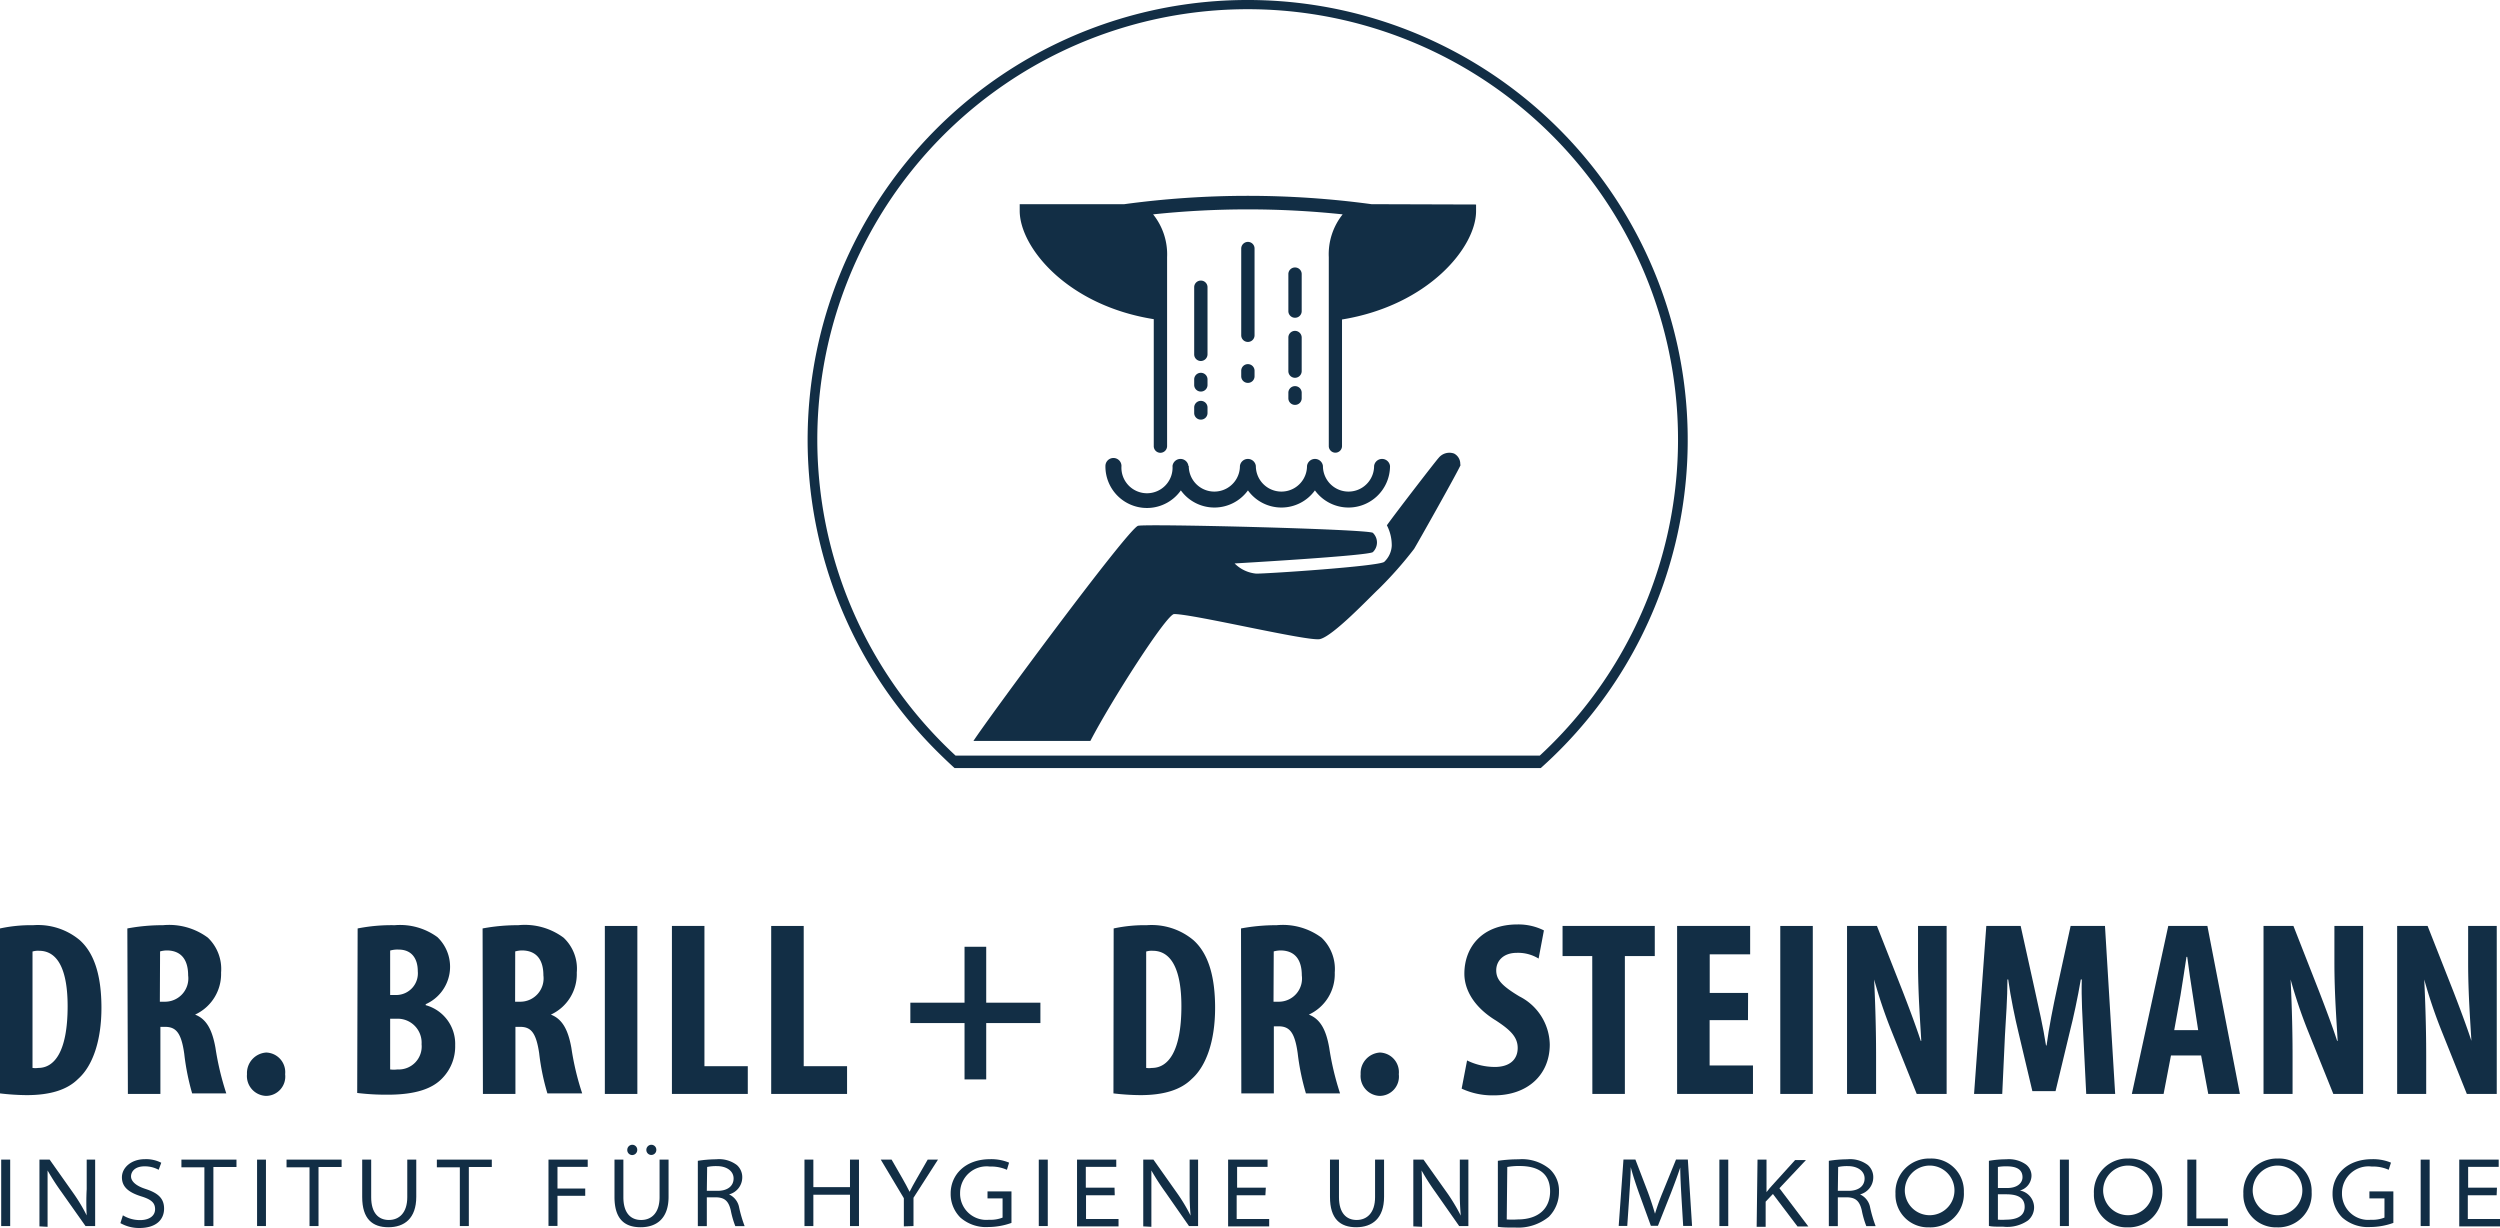
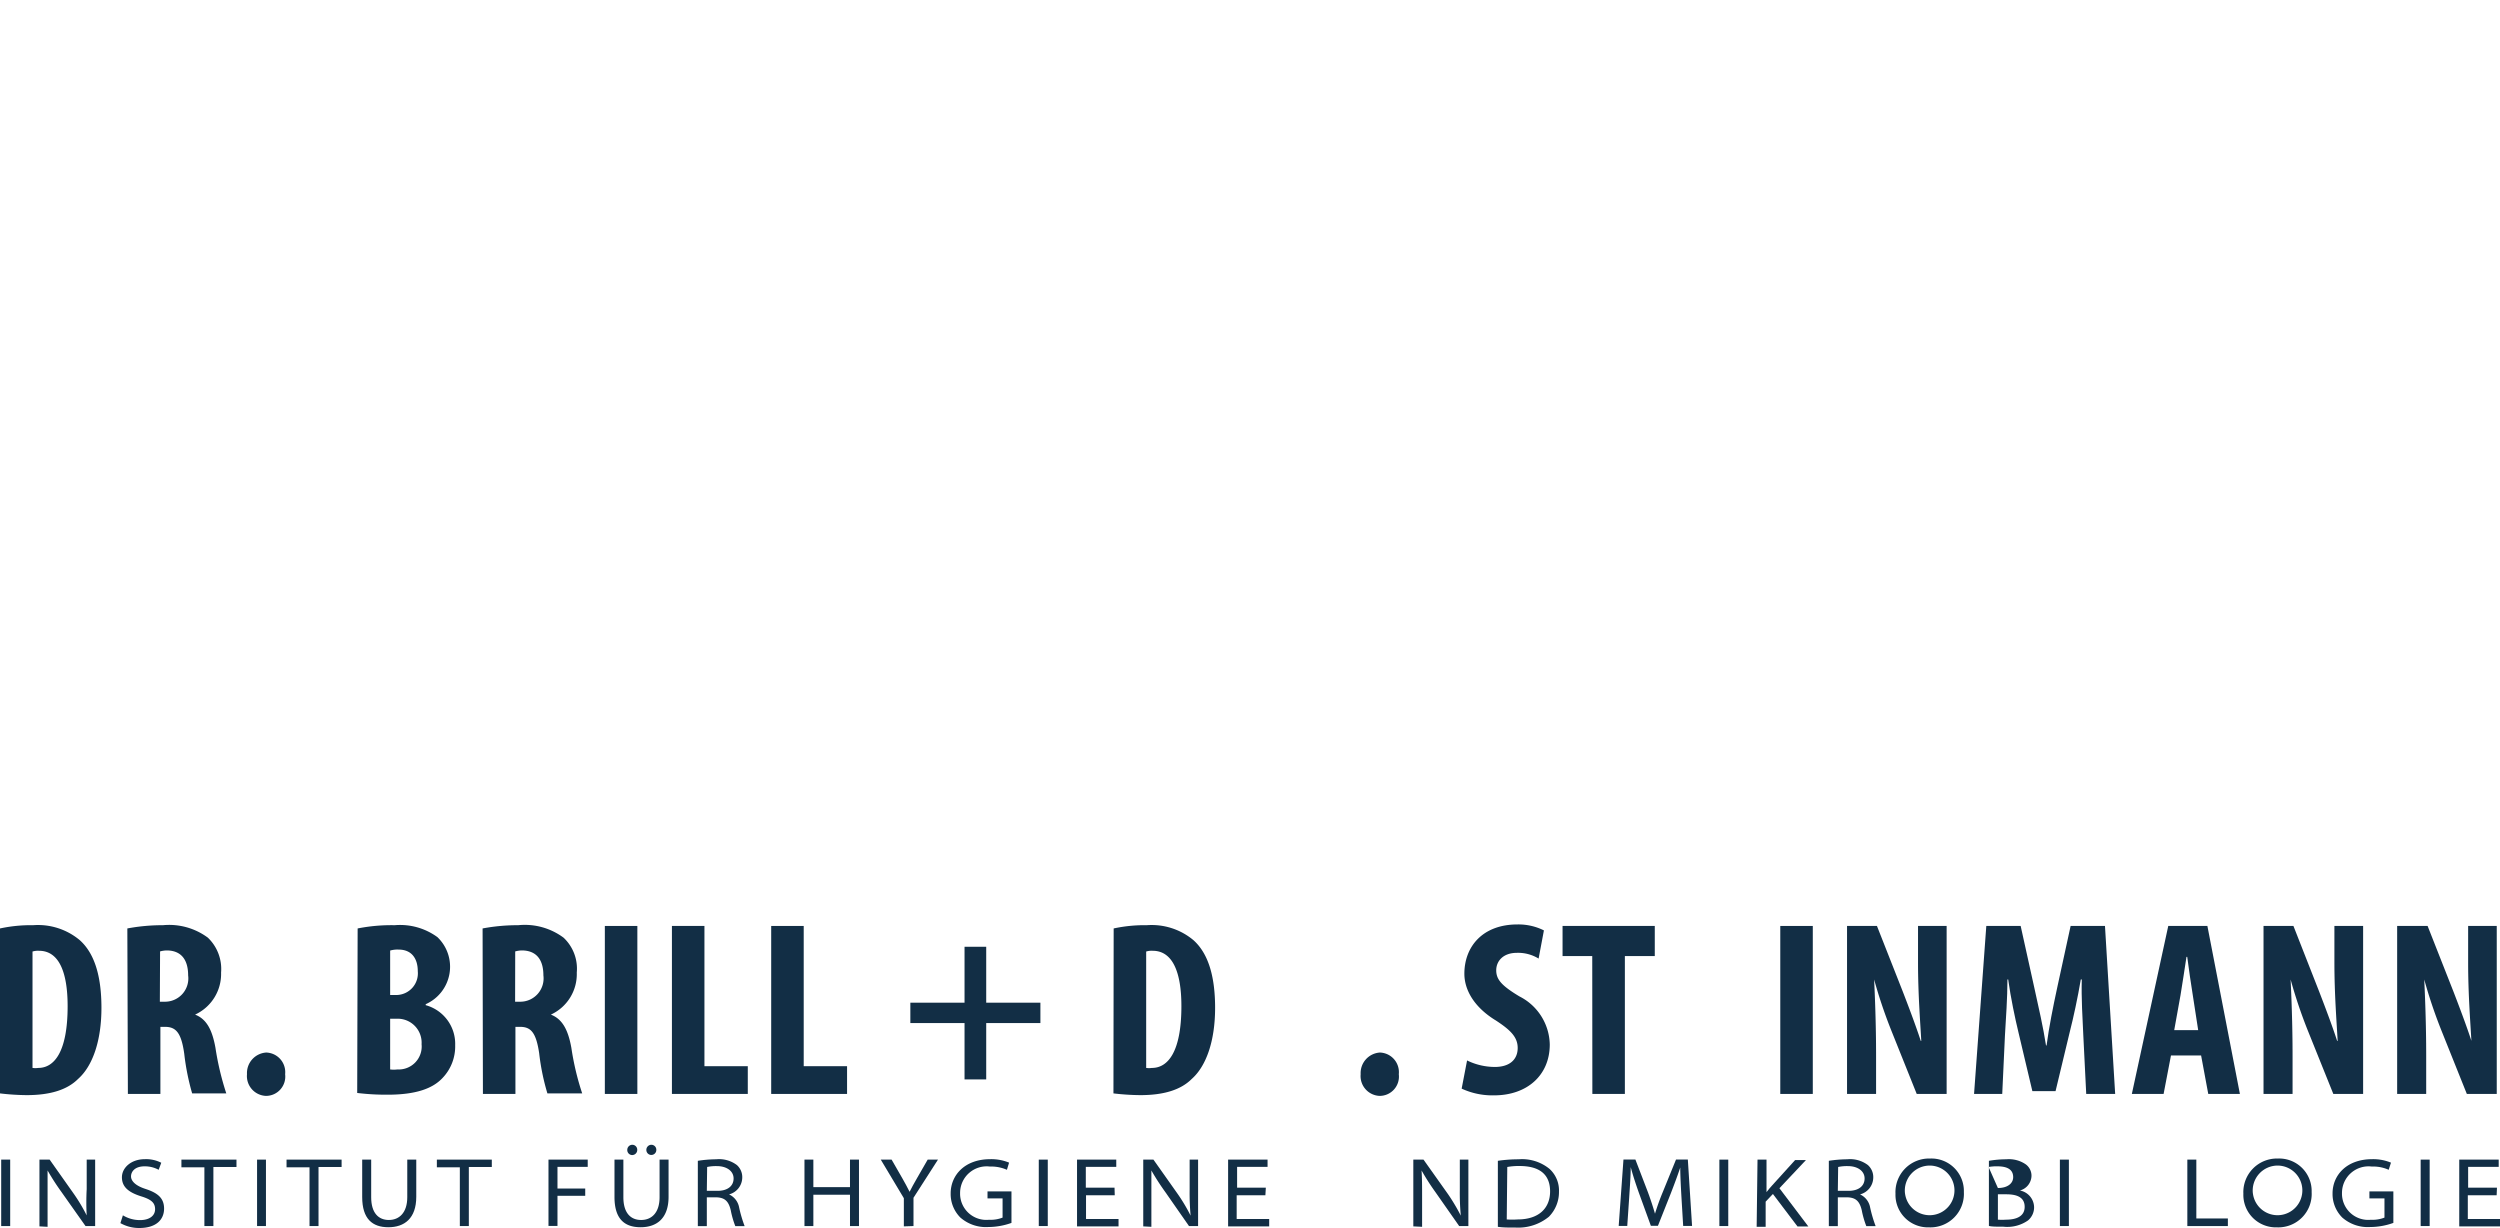
<svg xmlns="http://www.w3.org/2000/svg" id="Kruven" viewBox="0 0 230.68 113.27">
  <defs>
    <style>.cls-1{fill:#122e45;}</style>
  </defs>
  <path class="cls-1" d="M.94,107v6.13H.11V107Z" />
  <path class="cls-1" d="M3.64,113.16V107h.94l2.24,3.17a16,16,0,0,1,1.19,2H8A22.93,22.93,0,0,1,8,109.72V107h.78v6.13H7.89L5.68,110a21.78,21.78,0,0,1-1.29-2h0c0,.77,0,1.49,0,2.41v2.79Z" />
  <path class="cls-1" d="M11.34,112.14a3,3,0,0,0,1.59.44c.87,0,1.38-.41,1.38-1s-.34-.9-1.28-1.19c-1.18-.37-1.78-.88-1.78-1.76s.85-1.67,2.11-1.67a3.05,3.05,0,0,1,1.52.33l-.24.65a2.67,2.67,0,0,0-1.3-.32c-.93,0-1.25.52-1.25.93s.39.85,1.32,1.15c1.14.37,1.73.85,1.73,1.82s-.67,1.79-2.29,1.79a3.51,3.51,0,0,1-1.74-.45Z" />
  <path class="cls-1" d="M18.86,107.71H16.74V107h5.08v.68H19.69v5.45h-.83Z" />
  <path class="cls-1" d="M24.54,107v6.13h-.82V107Z" />
  <path class="cls-1" d="M28.56,107.71H26.44V107h5.08v.68H29.39v5.45h-.83Z" />
  <path class="cls-1" d="M34.25,107v3.47c0,1.46.68,2.1,1.63,2.1s1.7-.66,1.7-2.1V107h.83v3.43c0,2-1.1,2.81-2.57,2.81s-2.42-.76-2.42-2.79V107Z" />
  <path class="cls-1" d="M42.43,107.71H40.31V107h5.07v.68H43.26v5.45h-.83Z" />
  <path class="cls-1" d="M50.61,107h3.62v.67H51.44v2H54v.67H51.44v2.78h-.83Z" />
  <path class="cls-1" d="M57.52,107v3.47c0,1.46.68,2.1,1.64,2.1s1.7-.66,1.7-2.1V107h.83v3.43c0,2-1.1,2.81-2.58,2.81s-2.41-.76-2.41-2.79V107Zm.36-.89a.47.47,0,0,1,.47-.48.46.46,0,0,1,.45.48.47.47,0,0,1-.47.47A.46.46,0,0,1,57.88,106.14Zm1.76,0a.47.47,0,0,1,.47-.48.46.46,0,0,1,.45.48.46.46,0,1,1-.92,0Z" />
  <path class="cls-1" d="M64.39,107.11a11.4,11.4,0,0,1,1.69-.14,2.73,2.73,0,0,1,1.91.53,1.49,1.49,0,0,1,.5,1.15,1.63,1.63,0,0,1-1.22,1.56v0a1.64,1.64,0,0,1,.93,1.2,12.22,12.22,0,0,0,.51,1.73h-.86a8.19,8.19,0,0,1-.42-1.46c-.2-.84-.55-1.17-1.31-1.2h-.9v2.66h-.83Zm.83,2.77h1c.91,0,1.47-.44,1.47-1.14s-.66-1.14-1.53-1.14a3.84,3.84,0,0,0-.91.08Z" />
  <path class="cls-1" d="M75.05,107v2.54h3.38V107h.83v6.13h-.83v-2.89H75.05v2.89h-.82V107Z" />
  <path class="cls-1" d="M83.4,113.16v-2.6L81.27,107h1l1,1.74c.26.48.46.81.66,1.23h0c.18-.38.41-.76.67-1.23l1-1.74h.95l-2.26,3.52v2.61Z" />
  <path class="cls-1" d="M93.33,112.84a6.4,6.4,0,0,1-2.14.38,3.57,3.57,0,0,1-2.58-.88,3.07,3.07,0,0,1-.89-2.23c0-1.64,1.27-3.15,3.65-3.15a4.28,4.28,0,0,1,1.74.32l-.2.66a3.58,3.58,0,0,0-1.57-.3,2.45,2.45,0,0,0-2.75,2.44,2.42,2.42,0,0,0,2.67,2.47,3,3,0,0,0,1.25-.2v-1.77H91.12v-.65h2.21Z" />
  <path class="cls-1" d="M96.68,107v6.13h-.83V107Z" />
  <path class="cls-1" d="M102.86,110.29h-2.65v2.19h3v.68H99.38V107H103v.67h-2.81v1.92h2.65Z" />
  <path class="cls-1" d="M105.49,113.16V107h.94l2.24,3.17a16,16,0,0,1,1.19,2h0a22.93,22.93,0,0,1-.09-2.42V107h.78v6.13h-.84L107.53,110a21.78,21.78,0,0,1-1.29-2h0c0,.77,0,1.49,0,2.41v2.79Z" />
  <path class="cls-1" d="M116.76,110.29h-2.65v2.19h3v.68h-3.79V107h3.64v.67h-2.81v1.92h2.65Z" />
-   <path class="cls-1" d="M123.55,107v3.47c0,1.46.68,2.1,1.63,2.1s1.7-.66,1.7-2.1V107h.83v3.43c0,2-1.1,2.81-2.57,2.81s-2.42-.76-2.42-2.79V107Z" />
  <path class="cls-1" d="M130.41,113.16V107h.94l2.25,3.17a17.39,17.39,0,0,1,1.19,2h0a22.93,22.93,0,0,1-.09-2.42V107h.79v6.13h-.85L132.45,110a21.57,21.57,0,0,1-1.28-2h0c.05.77.05,1.49.05,2.41v2.79Z" />
  <path class="cls-1" d="M138.21,107.11a13.48,13.48,0,0,1,1.92-.14,4,4,0,0,1,2.84.88,2.69,2.69,0,0,1,.88,2.1,3.24,3.24,0,0,1-.93,2.32,4.46,4.46,0,0,1-3.06,1c-.65,0-1.18,0-1.65-.07Zm.82,5.41a6.88,6.88,0,0,0,1,0c2,0,3-1.07,3-2.59s-.92-2.34-2.82-2.34a5.92,5.92,0,0,0-1.13.09Z" />
  <path class="cls-1" d="M155.15,110.45c-.05-.87-.11-2-.11-2.72h0c-.24.72-.53,1.5-.87,2.38l-1.19,3h-.65l-1.09-3c-.32-.9-.58-1.7-.77-2.42h0c0,.77-.08,1.84-.14,2.78l-.18,2.65h-.79l.44-6.13h1.1l1.15,3c.27.73.49,1.42.66,2h0a21.5,21.5,0,0,1,.72-2l1.22-3h1.09l.39,6.13h-.82Z" />
  <path class="cls-1" d="M159.47,107v6.13h-.82V107Z" />
  <path class="cls-1" d="M162.17,107H163v3h0c.17-.23.35-.43.52-.62l2.12-2.34h1l-2.45,2.6,2.67,3.53h-1l-2.27-3-.67.71v2.32h-.83Z" />
  <path class="cls-1" d="M168.75,107.11a11.4,11.4,0,0,1,1.69-.14,2.73,2.73,0,0,1,1.91.53,1.49,1.49,0,0,1,.5,1.15,1.63,1.63,0,0,1-1.22,1.56v0a1.64,1.64,0,0,1,.93,1.2,12.22,12.22,0,0,0,.51,1.73h-.86a8.19,8.19,0,0,1-.42-1.46c-.2-.84-.55-1.17-1.31-1.2h-.9v2.66h-.83Zm.83,2.77h1c.91,0,1.47-.44,1.47-1.14s-.66-1.14-1.53-1.14a3.84,3.84,0,0,0-.91.08Z" />
  <path class="cls-1" d="M181.21,110a3.09,3.09,0,0,1-3.21,3.25,3,3,0,0,1-3.1-3.11,3.1,3.1,0,0,1,3.19-3.24A3,3,0,0,1,181.21,110Zm-5.43.12a2.29,2.29,0,1,0,2.29-2.57A2.3,2.3,0,0,0,175.78,110.14Z" />
-   <path class="cls-1" d="M183.52,107.11a9.59,9.59,0,0,1,1.6-.14,2.75,2.75,0,0,1,1.79.46,1.3,1.3,0,0,1,.54,1.09,1.44,1.44,0,0,1-1.07,1.33v0a1.6,1.6,0,0,1,1.31,1.53,1.58,1.58,0,0,1-.56,1.23,3.33,3.33,0,0,1-2.27.58c-.58,0-1.05,0-1.34-.07Zm.83,2.51h.86c.91,0,1.41-.44,1.41-1,0-.76-.63-1-1.45-1a4.12,4.12,0,0,0-.82.06Zm0,2.92a5.15,5.15,0,0,0,.77,0c.85,0,1.7-.26,1.7-1.18s-.77-1.16-1.7-1.16h-.77Z" />
+   <path class="cls-1" d="M183.52,107.11a9.59,9.59,0,0,1,1.6-.14,2.75,2.75,0,0,1,1.79.46,1.3,1.3,0,0,1,.54,1.09,1.44,1.44,0,0,1-1.07,1.33v0a1.6,1.6,0,0,1,1.31,1.53,1.58,1.58,0,0,1-.56,1.23,3.33,3.33,0,0,1-2.27.58c-.58,0-1.05,0-1.34-.07Zm.83,2.51c.91,0,1.41-.44,1.41-1,0-.76-.63-1-1.45-1a4.12,4.12,0,0,0-.82.06Zm0,2.92a5.15,5.15,0,0,0,.77,0c.85,0,1.7-.26,1.7-1.18s-.77-1.16-1.7-1.16h-.77Z" />
  <path class="cls-1" d="M190.9,107v6.13h-.83V107Z" />
-   <path class="cls-1" d="M199.51,110a3.09,3.09,0,0,1-3.2,3.25,3,3,0,0,1-3.1-3.11,3.09,3.09,0,0,1,3.18-3.24A3,3,0,0,1,199.51,110Zm-5.43.12a2.29,2.29,0,1,0,2.29-2.57A2.3,2.3,0,0,0,194.08,110.14Z" />
  <path class="cls-1" d="M201.83,107h.83v5.43h2.91v.7h-3.74Z" />
  <path class="cls-1" d="M213.3,110a3.08,3.08,0,0,1-3.2,3.25,3,3,0,0,1-3.1-3.11,3.1,3.1,0,0,1,3.18-3.24A3,3,0,0,1,213.3,110Zm-5.42.12a2.29,2.29,0,1,0,2.29-2.57A2.3,2.3,0,0,0,207.88,110.14Z" />
  <path class="cls-1" d="M220.84,112.84a6.4,6.4,0,0,1-2.14.38,3.57,3.57,0,0,1-2.58-.88,3.07,3.07,0,0,1-.89-2.23c0-1.64,1.27-3.15,3.65-3.15a4.28,4.28,0,0,1,1.74.32l-.21.66a3.5,3.5,0,0,0-1.56-.3,2.45,2.45,0,0,0-2.75,2.44,2.42,2.42,0,0,0,2.67,2.47,3,3,0,0,0,1.25-.2v-1.77h-1.39v-.65h2.21Z" />
  <path class="cls-1" d="M224.19,107v6.13h-.83V107Z" />
  <path class="cls-1" d="M230.37,110.29h-2.66v2.19h3v.68h-3.79V107h3.64v.67h-2.82v1.92h2.66Z" />
  <path class="cls-1" d="M0,85.67a13.48,13.48,0,0,1,3.06-.3,6,6,0,0,1,4.3,1.38c1.33,1.19,2,3.24,2,6.25s-.8,5.36-2.16,6.56c-1,1-2.57,1.49-4.74,1.49A22.23,22.23,0,0,1,0,100.89ZM3,98.54a1.84,1.84,0,0,0,.53,0c1.45,0,2.71-1.43,2.71-5.7,0-3.18-.82-5.11-2.64-5.11a1.71,1.71,0,0,0-.6.07Z" />
  <path class="cls-1" d="M11.75,85.67a17.55,17.55,0,0,1,3.29-.3,6,6,0,0,1,4.14,1.15,4,4,0,0,1,1.22,3.22A4.13,4.13,0,0,1,18,93.62v0c1.06.41,1.58,1.4,1.88,3.06a25.94,25.94,0,0,0,1,4.21H17.73A22.07,22.07,0,0,1,17,97.23c-.27-1.93-.76-2.48-1.77-2.48h-.43v6.19h-3Zm3,6.76h.52A2.15,2.15,0,0,0,17.36,90c0-1.31-.53-2.25-1.88-2.3a2.41,2.41,0,0,0-.71.09Z" />
  <path class="cls-1" d="M22.79,99.12a1.9,1.9,0,0,1,1.77-2,1.81,1.81,0,0,1,1.75,2,1.78,1.78,0,0,1-1.77,2A1.83,1.83,0,0,1,22.79,99.12Z" />
  <path class="cls-1" d="M33,85.67a16.09,16.09,0,0,1,3.42-.3,5.84,5.84,0,0,1,3.94,1.1,3.78,3.78,0,0,1-1.08,6.19v.09A3.7,3.7,0,0,1,42,96.45a4.2,4.2,0,0,1-1.15,3c-.92,1-2.49,1.56-5.09,1.56a22.27,22.27,0,0,1-2.8-.16Zm3,6.14h.64a2,2,0,0,0,1.91-2.19c0-1.13-.53-2-1.77-2a2.38,2.38,0,0,0-.78.09Zm0,6.87a2.61,2.61,0,0,0,.67,0,2.12,2.12,0,0,0,2.23-2.33A2.21,2.21,0,0,0,36.61,94H36Z" />
  <path class="cls-1" d="M44.53,85.67a17.47,17.47,0,0,1,3.29-.3A6,6,0,0,1,52,86.52a3.92,3.92,0,0,1,1.22,3.22,4.11,4.11,0,0,1-2.39,3.88v0c1.06.41,1.59,1.4,1.89,3.06a24.9,24.9,0,0,0,1,4.21H50.51a21.06,21.06,0,0,1-.76-3.71C49.47,95.3,49,94.75,48,94.75h-.44v6.19h-3Zm3,6.76h.53A2.15,2.15,0,0,0,50.14,90c0-1.31-.53-2.25-1.89-2.3a2.41,2.41,0,0,0-.71.09Z" />
  <path class="cls-1" d="M58.81,85.44v15.5h-3V85.44Z" />
  <path class="cls-1" d="M62,85.44h3V98.38h4v2.56H62Z" />
  <path class="cls-1" d="M71.16,85.44h3V98.38h4v2.56h-7Z" />
  <path class="cls-1" d="M91,87.36v5.16h5V94.4H91v5.2H89V94.4h-5V92.52h5V87.36Z" />
  <path class="cls-1" d="M102.76,85.67a13.48,13.48,0,0,1,3.06-.3,6,6,0,0,1,4.3,1.38c1.33,1.19,2,3.24,2,6.25s-.8,5.36-2.16,6.56c-1,1-2.57,1.49-4.73,1.49a22.26,22.26,0,0,1-2.49-.16Zm3,12.87a1.84,1.84,0,0,0,.53,0c1.45,0,2.72-1.43,2.72-5.7,0-3.18-.83-5.11-2.65-5.11a1.71,1.71,0,0,0-.6.07Z" />
-   <path class="cls-1" d="M114.51,85.67a17.55,17.55,0,0,1,3.29-.3,6,6,0,0,1,4.14,1.15,4,4,0,0,1,1.22,3.22,4.11,4.11,0,0,1-2.39,3.88v0c1.06.41,1.59,1.4,1.88,3.06a25.94,25.94,0,0,0,1,4.21h-3.15a22.07,22.07,0,0,1-.76-3.71c-.27-1.93-.75-2.48-1.77-2.48h-.43v6.19h-3Zm3,6.76h.53A2.14,2.14,0,0,0,120.12,90c0-1.31-.52-2.25-1.88-2.3a2.41,2.41,0,0,0-.71.09Z" />
  <path class="cls-1" d="M125.55,99.12a1.9,1.9,0,0,1,1.77-2,1.81,1.81,0,0,1,1.75,2,1.78,1.78,0,0,1-1.77,2A1.83,1.83,0,0,1,125.55,99.12Z" />
  <path class="cls-1" d="M135.37,97.85a5.86,5.86,0,0,0,2.56.6c1.42,0,2.11-.73,2.11-1.75s-.69-1.67-2-2.53c-2.11-1.28-2.92-2.92-2.92-4.32,0-2.48,1.66-4.55,4.9-4.55a5.26,5.26,0,0,1,2.44.55l-.49,2.6a3.62,3.62,0,0,0-2-.53c-1.29,0-1.91.78-1.91,1.61s.46,1.4,2.14,2.41a5.08,5.08,0,0,1,2.8,4.44c0,2.83-2.09,4.69-5.13,4.69a6.75,6.75,0,0,1-3-.62Z" />
  <path class="cls-1" d="M146.92,88.22h-2.74V85.44h8.51v2.78h-2.76v12.72h-3Z" />
-   <path class="cls-1" d="M161.29,94.13h-3.54v4.18h4v2.63h-7V85.44h6.74v2.62h-3.73v3.56h3.54Z" />
  <path class="cls-1" d="M167.27,85.44v15.5h-3V85.44Z" />
  <path class="cls-1" d="M170.43,100.94V85.44h2.76l2.39,6.07c.46,1.19,1.22,3.19,1.65,4.53h.05c-.09-1.64-.3-4.33-.3-7.18V85.44h2.64v15.5h-2.76l-2.36-5.89a44.9,44.9,0,0,1-1.57-4.67h0c.07,1.56.18,4,.18,7.06v3.5Z" />
  <path class="cls-1" d="M192.23,95.51c-.07-1.47-.19-3.47-.14-5.13H192c-.28,1.66-.69,3.56-1,4.76l-1.33,5.54h-2.14l-1.29-5.45c-.3-1.24-.71-3.17-.94-4.85h-.07c0,1.68-.14,3.63-.23,5.17l-.25,5.39h-2.6l1.13-15.5h3.17l1.24,5.61c.44,2,.83,3.68,1.1,5.42h.05c.23-1.72.58-3.47,1-5.42l1.22-5.61h3.17l.94,15.5H192.5Z" />
  <path class="cls-1" d="M200.32,97.39l-.68,3.55h-2.93l3.36-15.5h3.61l3,15.5h-2.92l-.66-3.55Zm2.51-2.34-.5-3.24c-.17-1-.37-2.49-.51-3.52h-.07c-.16,1-.39,2.64-.55,3.54l-.58,3.22Z" />
  <path class="cls-1" d="M208.86,100.94V85.44h2.76L214,91.51c.46,1.19,1.22,3.19,1.65,4.53h.05c-.09-1.64-.3-4.33-.3-7.18V85.44h2.65v15.5H215.3l-2.37-5.89a44.9,44.9,0,0,1-1.57-4.67h0c.07,1.56.18,4,.18,7.06v3.5Z" />
  <path class="cls-1" d="M221.19,100.94V85.44H224l2.39,6.07c.46,1.19,1.22,3.19,1.65,4.53h0c-.09-1.64-.3-4.33-.3-7.18V85.44h2.64v15.5h-2.76l-2.36-5.89a44.9,44.9,0,0,1-1.57-4.67h0c.07,1.56.18,4,.18,7.06v3.5Z" />
-   <path class="cls-1" d="M115.12,0A40.58,40.58,0,0,0,86.86,69.72c.4.39.8.77,1.22,1.15h54.09A40.59,40.59,0,0,0,115.12,0Zm27,69.72H88.17a39.71,39.71,0,1,1,53.91,0Zm-7.34-26.84c-.08.33-4.06,7.39-4.3,7.77a35.94,35.94,0,0,1-3.26,3.69c-.86.8-4.18,4.33-5.42,4.63-1.05.25-11.66-2.31-13.46-2.31-.69,0-5.84,8.06-7.73,11.71H89.82C91.15,66.32,104,48.9,105,48.52c.51-.21,21.32.3,21.68.65a1.23,1.23,0,0,1,0,1.77c-.34.34-12.76,1.05-12.76,1.05a3.23,3.23,0,0,0,2,.94c1.12,0,11.19-.67,11.8-1.08a2.2,2.2,0,0,0,.7-1.49,4,4,0,0,0-.45-1.89c.88-1.23,4.56-6,4.76-6.2a1.28,1.28,0,0,1,1.44-.42A1.07,1.07,0,0,1,134.74,42.88ZM110.19,32.69V26.5a.61.61,0,0,1,.61-.61.61.61,0,0,1,.62.61v6.19a.62.62,0,0,1-.62.62A.61.61,0,0,1,110.19,32.69Zm0,4.91a.61.61,0,0,1,.61-.61.61.61,0,0,1,.62.61v.51a.61.61,0,0,1-.62.61.61.61,0,0,1-.61-.61Zm0-2.59a.61.61,0,0,1,.61-.61.61.61,0,0,1,.62.61v.51a.61.61,0,0,1-.62.61.61.61,0,0,1-.61-.61Zm4.34-4.07v-8a.62.62,0,0,1,.62-.62.61.61,0,0,1,.61.62v8a.61.61,0,0,1-.61.61A.61.61,0,0,1,114.53,30.94Zm0,3.27a.61.61,0,0,1,.62-.61.61.61,0,0,1,.61.61v.51a.61.61,0,0,1-.61.61.61.61,0,0,1-.62-.61Zm4.35-3.06a.61.61,0,0,1,.61-.62.62.62,0,0,1,.62.62v3.09a.62.62,0,0,1-.62.62.61.61,0,0,1-.61-.62Zm0,5.09a.61.61,0,0,1,.61-.61.61.61,0,0,1,.62.61v.51a.61.61,0,0,1-.62.61.61.61,0,0,1-.61-.61Zm0-7.53V25.29a.61.61,0,0,1,.61-.61.61.61,0,0,1,.62.61v3.42a.61.61,0,0,1-.62.61A.61.61,0,0,1,118.88,28.71ZM109.69,43a2.36,2.36,0,1,0,4.72,0,.74.74,0,0,1,1.47,0,2.36,2.36,0,1,0,4.72,0,.74.74,0,0,1,1.47,0,2.36,2.36,0,1,0,4.72,0,.74.74,0,0,1,1.47,0,3.83,3.83,0,0,1-6.93,2.25,3.81,3.81,0,0,1-6.18,0,3.82,3.82,0,0,1-6.19,0A3.83,3.83,0,0,1,102,43a.74.74,0,0,1,1.48,0,2.36,2.36,0,1,0,4.71,0,.74.74,0,0,1,1.47,0ZM136.2,18.87v.61c0,3.33-4.4,8.7-12.37,10V41.16a.61.61,0,1,1-1.22,0V23.73a5.89,5.89,0,0,1,1.28-3.95,83.36,83.36,0,0,0-17.49,0,5.89,5.89,0,0,1,1.29,3.95V41.16a.62.62,0,0,1-.62.62.61.61,0,0,1-.61-.62V29.45c-8-1.27-12.37-6.64-12.37-10v-.61h9.65a84.85,84.85,0,0,1,22.81,0Z" />
</svg>